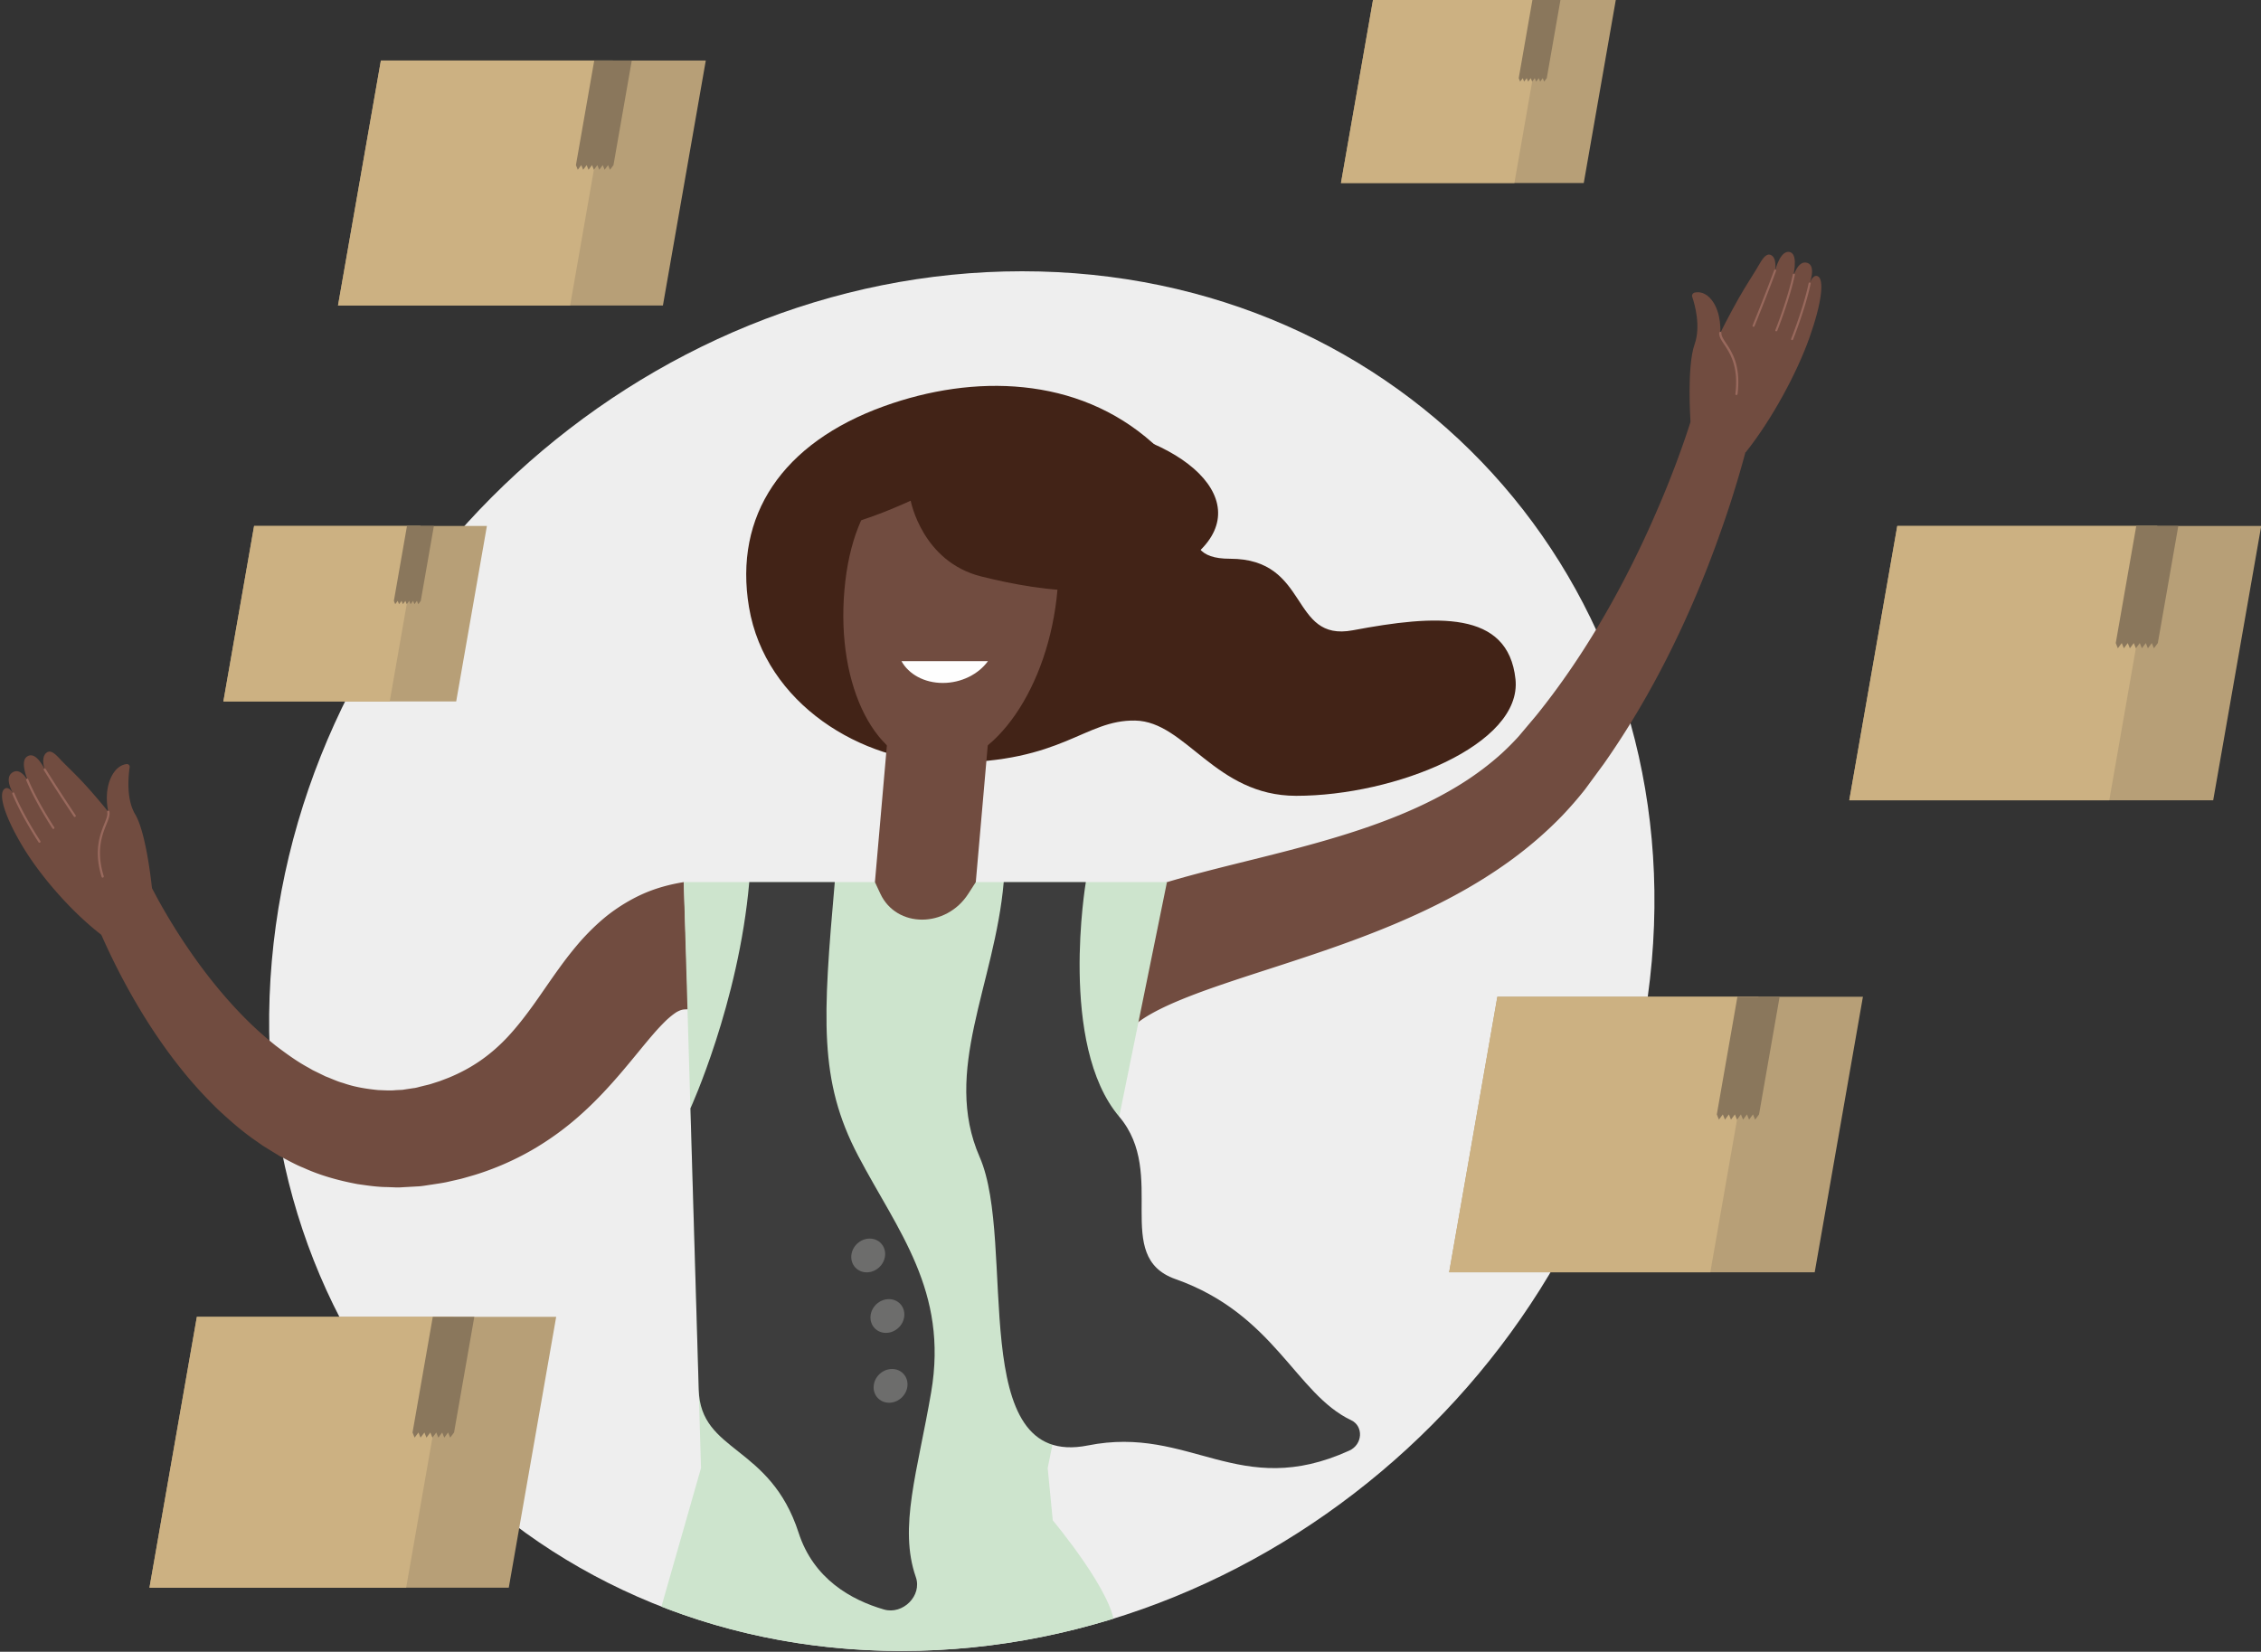
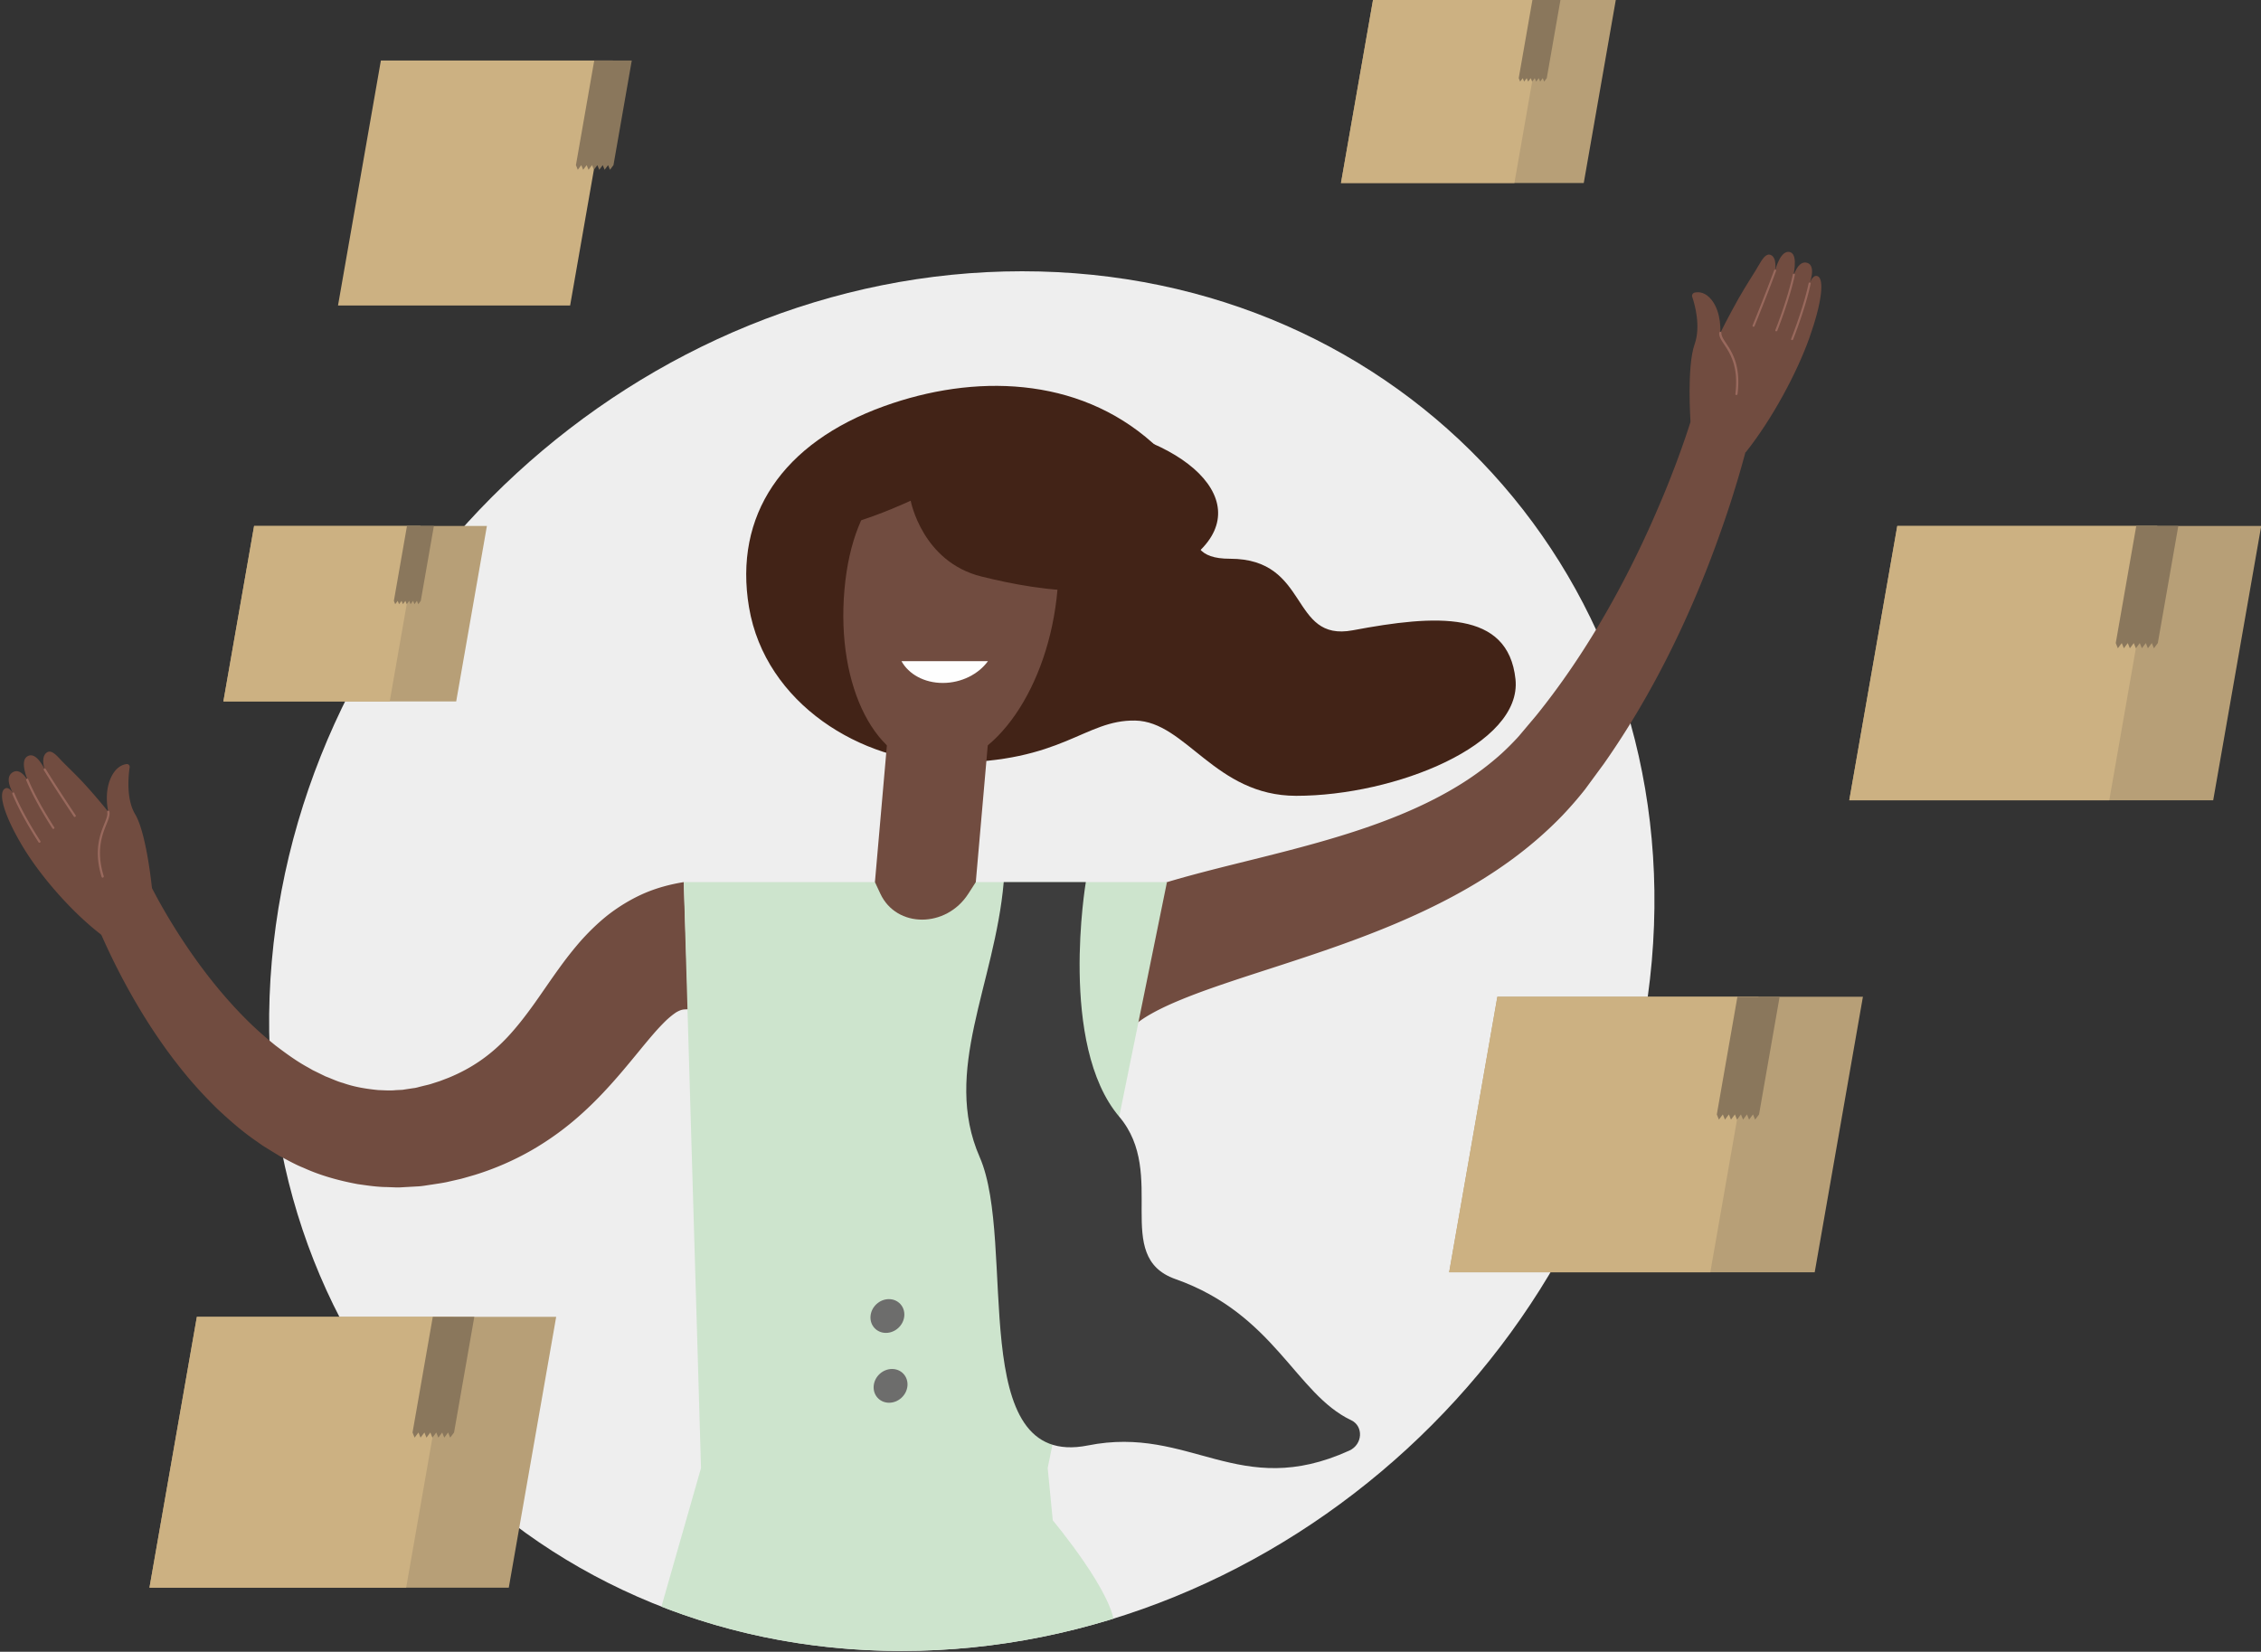
<svg xmlns="http://www.w3.org/2000/svg" width="557" height="407" viewBox="0 0 557 407">
  <rect x="0" y="0" width="557" height="407" fill="#333333" stroke="none" />
  <defs>
    <clipPath id="gan8a">
      <path d="M330.35 0h67.7v45.095h-67.7z" />
    </clipPath>
    <clipPath id="gan8b">
      <path d="M330.35 0h50.619v45.095H330.35z" />
    </clipPath>
    <clipPath id="gan8c">
      <path d="M401.01 87.845c-10.48 23.909-18.389 47.819-22.752 41.804-27.815-38.324-73.202-62.809-126.45-62.809-93.878 0-176.638 76.102-184.85 169.98-.52 5.927-6.758-14.327-17.143-34.581-14.04-27.384-35.66-54.768-60.973-17.446-25.509 37.61 84.2 114.908 88.27 125.313 22.366 57.192 77.317 96.694 144.953 96.694 93.878 0 176.638-76.103 184.851-169.98.66-7.536.818-14.955.505-22.231-.689-15.977 106.558-143.684 30.921-168.868a11.812 11.812 0 0 0-3.754-.621c-12.785.002-24.21 21.374-33.578 42.745z" />
    </clipPath>
    <clipPath id="gan8d">
      <path d="M401.01 87.845c-10.48 23.909-18.389 47.819-22.752 41.804-27.815-38.324-73.202-62.809-126.45-62.809-93.878 0-176.638 76.102-184.85 169.98-.52 5.927-6.758-14.327-17.143-34.581-14.04-27.384-35.66-54.768-60.973-17.446-25.509 37.61 84.2 114.908 88.27 125.313 22.366 57.192 77.317 96.694 144.953 96.694 93.878 0 176.638-76.103 184.851-169.98.66-7.536.818-14.955.505-22.231-.689-15.977 106.558-143.684 30.921-168.868a11.812 11.812 0 0 0-3.754-.621c-12.785.002-24.21 21.374-33.578 42.745z" />
    </clipPath>
    <clipPath id="gan8e">
      <path d="M401.01 87.845c-10.48 23.909-18.389 47.819-22.752 41.804-27.815-38.324-73.202-62.809-126.45-62.809-93.878 0-176.638 76.102-184.85 169.98-.52 5.927-6.758-14.327-17.143-34.581-14.04-27.384-35.66-54.768-60.973-17.446-25.509 37.61 84.2 114.908 88.27 125.313 22.366 57.192 77.317 96.694 144.953 96.694 93.878 0 176.638-76.103 184.851-169.98.66-7.536.818-14.955.505-22.231-.689-15.977 106.558-143.684 30.921-168.868a11.812 11.812 0 0 0-3.754-.621c-12.785.002-24.21 21.374-33.578 42.745" />
    </clipPath>
    <clipPath id="gan8f">
      <path d="M401.01 87.845c-10.48 23.909-18.389 47.819-22.752 41.804-27.815-38.324-73.202-62.809-126.45-62.809-93.878 0-176.638 76.102-184.85 169.98-.52 5.927-6.758-14.327-17.143-34.581-14.04-27.384-35.66-54.768-60.973-17.446-25.509 37.61 84.2 114.908 88.27 125.313 22.366 57.192 77.317 96.694 144.953 96.694 93.878 0 176.638-76.103 184.851-169.98.66-7.536.818-14.955.505-22.231-.689-15.977 106.558-143.684 30.921-168.868a11.812 11.812 0 0 0-3.754-.621c-12.785.002-24.21 21.374-33.578 42.745" />
    </clipPath>
    <clipPath id="gan8g">
      <path d="M401.01 87.845c-10.48 23.909-18.389 47.819-22.752 41.804-27.815-38.324-73.202-62.809-126.45-62.809-93.878 0-176.638 76.102-184.85 169.98-.52 5.927-6.758-14.327-17.143-34.581-14.04-27.384-35.66-54.768-60.973-17.446-25.509 37.61 84.2 114.908 88.27 125.313 22.366 57.192 77.317 96.694 144.953 96.694 93.878 0 176.638-76.103 184.851-169.98.66-7.536.818-14.955.505-22.231-.689-15.977 106.558-143.684 30.921-168.868a11.812 11.812 0 0 0-3.754-.621c-12.785.002-24.21 21.374-33.578 42.745" />
    </clipPath>
    <clipPath id="gan8h">
      <path d="M401.01 87.845c-10.48 23.909-18.389 47.819-22.752 41.804-27.815-38.324-73.202-62.809-126.45-62.809-93.878 0-176.638 76.102-184.85 169.98-.52 5.927-6.758-14.327-17.143-34.581-14.04-27.384-35.66-54.768-60.973-17.446-25.509 37.61 84.2 114.908 88.27 125.313 22.366 57.192 77.317 96.694 144.953 96.694 93.878 0 176.638-76.103 184.851-169.98.66-7.536.818-14.955.505-22.231-.689-15.977 106.558-143.684 30.921-168.868a11.812 11.812 0 0 0-3.754-.621c-12.785.002-24.21 21.374-33.578 42.745" />
    </clipPath>
    <clipPath id="gan8i">
      <path d="M401.01 87.845c-10.48 23.909-18.389 47.819-22.752 41.804-27.815-38.324-73.202-62.809-126.45-62.809-93.878 0-176.638 76.102-184.85 169.98-.52 5.927-6.758-14.327-17.143-34.581-14.04-27.384-35.66-54.768-60.973-17.446-25.509 37.61 84.2 114.908 88.27 125.313 22.366 57.192 77.317 96.694 144.953 96.694 93.878 0 176.638-76.103 184.851-169.98.66-7.536.818-14.955.505-22.231-.689-15.977 106.558-143.684 30.921-168.868a11.812 11.812 0 0 0-3.754-.621c-12.785.002-24.21 21.374-33.578 42.745z" />
    </clipPath>
    <clipPath id="gan8j">
      <path d="M401.01 87.845c-10.48 23.909-18.389 47.819-22.752 41.804-27.815-38.324-73.202-62.809-126.45-62.809-93.878 0-176.638 76.102-184.85 169.98-.52 5.927-6.758-14.327-17.143-34.581-14.04-27.384-35.66-54.768-60.973-17.446-25.509 37.61 84.2 114.908 88.27 125.313 22.366 57.192 77.317 96.694 144.953 96.694 93.878 0 176.638-76.103 184.851-169.98.66-7.536.818-14.955.505-22.231-.689-15.977 106.558-143.684 30.921-168.868a11.812 11.812 0 0 0-3.754-.621c-12.785.002-24.21 21.374-33.578 42.745z" />
    </clipPath>
    <clipPath id="gan8k">
      <path d="M401.01 87.845c-10.48 23.909-18.389 47.819-22.752 41.804-27.815-38.324-73.202-62.809-126.45-62.809-93.878 0-176.638 76.102-184.85 169.98-.52 5.927-6.758-14.327-17.143-34.581-14.04-27.384-35.66-54.768-60.973-17.446-25.509 37.61 84.2 114.908 88.27 125.313 22.366 57.192 77.317 96.694 144.953 96.694 93.878 0 176.638-76.103 184.851-169.98.66-7.536.818-14.955.505-22.231-.689-15.977 106.558-143.684 30.921-168.868a11.812 11.812 0 0 0-3.754-.621c-12.785.002-24.21 21.374-33.578 42.745" />
    </clipPath>
    <clipPath id="gan8l">
      <path d="M401.01 87.845c-10.48 23.909-18.389 47.819-22.752 41.804-27.815-38.324-73.202-62.809-126.45-62.809-93.878 0-176.638 76.102-184.85 169.98-.52 5.927-6.758-14.327-17.143-34.581-14.04-27.384-35.66-54.768-60.973-17.446-25.509 37.61 84.2 114.908 88.27 125.313 22.366 57.192 77.317 96.694 144.953 96.694 93.878 0 176.638-76.103 184.851-169.98.66-7.536.818-14.955.505-22.231-.689-15.977 106.558-143.684 30.921-168.868a11.812 11.812 0 0 0-3.754-.621c-12.785.002-24.21 21.374-33.578 42.745" />
    </clipPath>
    <clipPath id="gan8m">
      <path d="M401.01 87.845c-10.48 23.909-18.389 47.819-22.752 41.804-27.815-38.324-73.202-62.809-126.45-62.809-93.878 0-176.638 76.102-184.85 169.98-.52 5.927-6.758-14.327-17.143-34.581-14.04-27.384-35.66-54.768-60.973-17.446-25.509 37.61 84.2 114.908 88.27 125.313 22.366 57.192 77.317 96.694 144.953 96.694 93.878 0 176.638-76.103 184.851-169.98.66-7.536.818-14.955.505-22.231-.689-15.977 106.558-143.684 30.921-168.868a11.812 11.812 0 0 0-3.754-.621c-12.785.002-24.21 21.374-33.578 42.745" />
    </clipPath>
    <clipPath id="gan8n">
      <path d="M401.01 87.845c-10.48 23.909-18.389 47.819-22.752 41.804-27.815-38.324-73.202-62.809-126.45-62.809-93.878 0-176.638 76.102-184.85 169.98-.52 5.927-6.758-14.327-17.143-34.581-14.04-27.384-35.66-54.768-60.973-17.446-25.509 37.61 84.2 114.908 88.27 125.313 22.366 57.192 77.317 96.694 144.953 96.694 93.878 0 176.638-76.103 184.851-169.98.66-7.536.818-14.955.505-22.231-.689-15.977 106.558-143.684 30.921-168.868a11.812 11.812 0 0 0-3.754-.621c-12.785.002-24.21 21.374-33.578 42.745" />
    </clipPath>
    <clipPath id="gan8o">
      <path d="M401.01 87.845c-10.48 23.909-18.389 47.819-22.752 41.804-27.815-38.324-73.202-62.809-126.45-62.809-93.878 0-176.638 76.102-184.85 169.98-.52 5.927-6.758-14.327-17.143-34.581-14.04-27.384-35.66-54.768-60.973-17.446-25.509 37.61 84.2 114.908 88.27 125.313 22.366 57.192 77.317 96.694 144.953 96.694 93.878 0 176.638-76.103 184.851-169.98.66-7.536.818-14.955.505-22.231-.689-15.977 106.558-143.684 30.921-168.868a11.812 11.812 0 0 0-3.754-.621c-12.785.002-24.21 21.374-33.578 42.745" />
    </clipPath>
    <clipPath id="gan8p">
      <path d="M401.01 87.845c-10.48 23.909-18.389 47.819-22.752 41.804-27.815-38.324-73.202-62.809-126.45-62.809-93.878 0-176.638 76.102-184.85 169.98-.52 5.927-6.758-14.327-17.143-34.581-14.04-27.384-35.66-54.768-60.973-17.446-25.509 37.61 84.2 114.908 88.27 125.313 22.366 57.192 77.317 96.694 144.953 96.694 93.878 0 176.638-76.103 184.851-169.98.66-7.536.818-14.955.505-22.231-.689-15.977 106.558-143.684 30.921-168.868a11.812 11.812 0 0 0-3.754-.621c-12.785.002-24.21 21.374-33.578 42.745" />
    </clipPath>
    <clipPath id="gan8q">
      <path d="M401.01 87.845c-10.48 23.909-18.389 47.819-22.752 41.804-27.815-38.324-73.202-62.809-126.45-62.809-93.878 0-176.638 76.102-184.85 169.98-.52 5.927-6.758-14.327-17.143-34.581-14.04-27.384-35.66-54.768-60.973-17.446-25.509 37.61 84.2 114.908 88.27 125.313 22.366 57.192 77.317 96.694 144.953 96.694 93.878 0 176.638-76.103 184.851-169.98.66-7.536.818-14.955.505-22.231-.689-15.977 106.558-143.684 30.921-168.868a11.812 11.812 0 0 0-3.754-.621c-12.785.002-24.21 21.374-33.578 42.745z" />
    </clipPath>
    <clipPath id="gan8r">
      <path d="M401.01 87.845c-10.48 23.909-18.389 47.819-22.752 41.804-27.815-38.324-73.202-62.809-126.45-62.809-93.878 0-176.638 76.102-184.85 169.98-.52 5.927-6.758-14.327-17.143-34.581-14.04-27.384-35.66-54.768-60.973-17.446-25.509 37.61 84.2 114.908 88.27 125.313 22.366 57.192 77.317 96.694 144.953 96.694 93.878 0 176.638-76.103 184.851-169.98.66-7.536.818-14.955.505-22.231-.689-15.977 106.558-143.684 30.921-168.868a11.812 11.812 0 0 0-3.754-.621c-12.785.002-24.21 21.374-33.578 42.745" />
    </clipPath>
    <clipPath id="gan8s">
      <path d="M401.01 87.845c-10.48 23.909-18.389 47.819-22.752 41.804-27.815-38.324-73.202-62.809-126.45-62.809-93.878 0-176.638 76.102-184.85 169.98-.52 5.927-6.758-14.327-17.143-34.581-14.04-27.384-35.66-54.768-60.973-17.446-25.509 37.61 84.2 114.908 88.27 125.313 22.366 57.192 77.317 96.694 144.953 96.694 93.878 0 176.638-76.103 184.851-169.98.66-7.536.818-14.955.505-22.231-.689-15.977 106.558-143.684 30.921-168.868a11.812 11.812 0 0 0-3.754-.621c-12.785.002-24.21 21.374-33.578 42.745z" />
    </clipPath>
    <clipPath id="gan8t">
      <path d="M401.01 87.845c-10.48 23.909-18.389 47.819-22.752 41.804-27.815-38.324-73.202-62.809-126.45-62.809-93.878 0-176.638 76.102-184.85 169.98-.52 5.927-6.758-14.327-17.143-34.581-14.04-27.384-35.66-54.768-60.973-17.446-25.509 37.61 84.2 114.908 88.27 125.313 22.366 57.192 77.317 96.694 144.953 96.694 93.878 0 176.638-76.103 184.851-169.98.66-7.536.818-14.955.505-22.231-.689-15.977 106.558-143.684 30.921-168.868a11.812 11.812 0 0 0-3.754-.621c-12.785.002-24.21 21.374-33.578 42.745z" />
    </clipPath>
    <clipPath id="gan8u">
      <path d="M401.01 87.845c-10.48 23.909-18.389 47.819-22.752 41.804-27.815-38.324-73.202-62.809-126.45-62.809-93.878 0-176.638 76.102-184.85 169.98-.52 5.927-6.758-14.327-17.143-34.581-14.04-27.384-35.66-54.768-60.973-17.446-25.509 37.61 84.2 114.908 88.27 125.313 22.366 57.192 77.317 96.694 144.953 96.694 93.878 0 176.638-76.103 184.851-169.98.66-7.536.818-14.955.505-22.231-.689-15.977 106.558-143.684 30.921-168.868a11.812 11.812 0 0 0-3.754-.621c-12.785.002-24.21 21.374-33.578 42.745z" />
    </clipPath>
    <clipPath id="gan8v">
-       <path d="M401.01 87.845c-10.48 23.909-18.389 47.819-22.752 41.804-27.815-38.324-73.202-62.809-126.45-62.809-93.878 0-176.638 76.102-184.85 169.98-.52 5.927-6.758-14.327-17.143-34.581-14.04-27.384-35.66-54.768-60.973-17.446-25.509 37.61 84.2 114.908 88.27 125.313 22.366 57.192 77.317 96.694 144.953 96.694 93.878 0 176.638-76.103 184.851-169.98.66-7.536.818-14.955.505-22.231-.689-15.977 106.558-143.684 30.921-168.868a11.812 11.812 0 0 0-3.754-.621c-12.785.002-24.21 21.374-33.578 42.745" />
-     </clipPath>
+       </clipPath>
    <clipPath id="gan8w">
      <path d="M401.01 87.845c-10.48 23.909-18.389 47.819-22.752 41.804-27.815-38.324-73.202-62.809-126.45-62.809-93.878 0-176.638 76.102-184.85 169.98-.52 5.927-6.758-14.327-17.143-34.581-14.04-27.384-35.66-54.768-60.973-17.446-25.509 37.61 84.2 114.908 88.27 125.313 22.366 57.192 77.317 96.694 144.953 96.694 93.878 0 176.638-76.103 184.851-169.98.66-7.536.818-14.955.505-22.231-.689-15.977 106.558-143.684 30.921-168.868a11.812 11.812 0 0 0-3.754-.621c-12.785.002-24.21 21.374-33.578 42.745" />
    </clipPath>
    <clipPath id="gan8x">
      <path d="M401.01 87.845c-10.48 23.909-18.389 47.819-22.752 41.804-27.815-38.324-73.202-62.809-126.45-62.809-93.878 0-176.638 76.102-184.85 169.98-.52 5.927-6.758-14.327-17.143-34.581-14.04-27.384-35.66-54.768-60.973-17.446-25.509 37.61 84.2 114.908 88.27 125.313 22.366 57.192 77.317 96.694 144.953 96.694 93.878 0 176.638-76.103 184.851-169.98.66-7.536.818-14.955.505-22.231-.689-15.977 106.558-143.684 30.921-168.868a11.812 11.812 0 0 0-3.754-.621c-12.785.002-24.21 21.374-33.578 42.745" />
    </clipPath>
    <clipPath id="gan8y">
      <path d="M401.01 87.845c-10.48 23.909-18.389 47.819-22.752 41.804-27.815-38.324-73.202-62.809-126.45-62.809-93.878 0-176.638 76.102-184.85 169.98-.52 5.927-6.758-14.327-17.143-34.581-14.04-27.384-35.66-54.768-60.973-17.446-25.509 37.61 84.2 114.908 88.27 125.313 22.366 57.192 77.317 96.694 144.953 96.694 93.878 0 176.638-76.103 184.851-169.98.66-7.536.818-14.955.505-22.231-.689-15.977 106.558-143.684 30.921-168.868a11.812 11.812 0 0 0-3.754-.621c-12.785.002-24.21 21.374-33.578 42.745" />
    </clipPath>
  </defs>
  <g>
    <g>
      <g>
        <g>
          <path fill="#eee" d="M406.92 236.82c-8.213 93.877-90.974 169.979-184.851 169.979-93.878 0-163.322-76.102-155.11-169.979 8.215-93.878 90.976-169.98 184.853-169.98 93.877 0 163.32 76.102 155.108 169.98" />
        </g>
        <g>
          <path fill="#b79f77" d="M125.337 391.211H36.82l11.678-66.741h88.518z" />
        </g>
        <g>
          <path fill="#ccb182" d="M100.057 391.211H36.82l11.677-66.741h63.238z" />
        </g>
        <g>
          <path fill="#8a775c" d="M106.616 324.47l-4.986 28.499.508 1.265.953-1.265.508 1.265.953-1.265.508 1.265.952-1.265.509 1.265.952-1.265.509 1.265.952-1.265.509 1.265.952-1.265.509 1.265.952-1.265 4.988-28.499z" />
        </g>
        <g>
          <g />
          <g clip-path="url(#gan8a)">
            <path fill="#b79f77" d="M390.159 45.096H330.35L338.241 0h59.809z" />
          </g>
        </g>
        <g>
          <g />
          <g clip-path="url(#gan8b)">
            <path fill="#ccb182" d="M373.078 45.096H330.35L338.241 0h42.728z" />
          </g>
        </g>
        <g>
          <path fill="#8a775c" d="M377.509 0l-3.369 19.256.344.854.643-.854.344.854.642-.854.345.854.643-.854.345.854.642-.854.344.854.643-.854.344.854.644-.854.343.854.644-.854L384.419 0z" />
        </g>
        <g>
          <path fill="#b79f77" d="M447.053 313.5H357l11.881-67.9h90.053z" />
        </g>
        <g>
          <path fill="#ccb182" d="M421.334 313.5H357l11.881-67.9h64.334z" />
        </g>
        <g>
          <path fill="#8a775c" d="M428.013 245.6l-5.073 28.993.517 1.287.969-1.287.518 1.287.968-1.287.518 1.287.969-1.287.517 1.287.969-1.287.519 1.287.967-1.287.518 1.287.969-1.287.518 1.287.968-1.287 5.073-28.993z" />
        </g>
        <g>
          <path fill="#b79f77" d="M545.224 197.191H455.57l11.828-67.601h89.655z" />
        </g>
        <g>
          <path fill="#ccb182" d="M519.62 197.191h-64.05l11.828-67.601h64.05z" />
        </g>
        <g>
          <path fill="#8a775c" d="M526.271 129.59l-5.051 28.865.516 1.282.964-1.282.515 1.282.964-1.282.516 1.282.965-1.282.515 1.282.964-1.282.516 1.282.964-1.282.515 1.282.965-1.282.516 1.282.964-1.282 5.05-28.865z" />
        </g>
        <g>
          <path fill="#b79f77" d="M112.384 172.835H55.03l7.567-43.245h57.354z" />
        </g>
        <g>
          <path fill="#ccb182" d="M96.005 172.835H55.03l7.568-43.245h40.974z" />
        </g>
        <g>
          <path fill="#8a775c" d="M100.261 129.59l-3.231 18.466.33.82.617-.82.33.82.616-.82.33.82.616-.82.33.82.618-.82.33.82.616-.82.33.82.617-.82.329.82.618-.82 3.231-18.466z" />
        </g>
        <g>
-           <path fill="#b79f77" d="M163.311 75.271H83.27L93.83 14.92h80.041z" />
-         </g>
+           </g>
        <g>
          <path fill="#ccb182" d="M140.452 75.271H83.27L93.83 14.92h57.182z" />
        </g>
        <g>
          <path fill="#8a775c" d="M146.389 14.92l-4.509 25.77.46 1.144.861-1.144.46 1.144.862-1.144.46 1.144.86-1.144.461 1.144.86-1.144.461 1.144.861-1.144.46 1.144.861-1.144.46 1.144.861-1.144 4.509-25.77z" />
        </g>
      </g>
      <g>
        <g>
          <g />
          <g clip-path="url(#gan8c)">
            <path fill="#714c40" d="M431.326 106.099a140.546 140.546 0 0 1-.915 3.724c-.301 1.208-.634 2.389-.957 3.58-.663 2.372-1.336 4.734-2.075 7.079-1.428 4.704-3.045 9.353-4.73 13.996-3.405 9.27-7.324 18.432-11.866 27.423-4.545 8.987-9.709 17.807-15.676 26.302l-4.643 6.32a92.175 92.175 0 0 1-5.608 6.456c-3.951 4.094-8.252 7.775-12.733 11.037-8.982 6.528-18.561 11.416-28.05 15.455-9.503 4.036-18.992 7.232-28.185 10.229-4.593 1.497-9.12 2.942-13.485 4.419-4.365 1.473-8.587 2.984-12.416 4.606-3.805 1.601-7.274 3.4-9.431 5.039-1.091.803-1.751 1.53-1.997 1.934-.289.427-.08.432-.043.43l-29.826-8.017c1.665-4.482 4.386-8.722 7.379-11.878 2.993-3.22 6.139-5.589 9.091-7.441 5.952-3.692 11.36-5.765 16.496-7.56 5.135-1.755 10.022-3.107 14.787-4.357 4.767-1.248 9.404-2.376 13.963-3.517 9.104-2.274 17.892-4.589 26.268-7.48 8.36-2.884 16.305-6.342 23.351-10.762 3.521-2.209 6.8-4.662 9.8-7.362a67.562 67.562 0 0 0 4.254-4.26l4.329-5.134c5.669-7.011 10.846-14.58 15.551-22.49 4.706-7.914 8.941-16.171 12.73-24.626 1.876-4.232 3.705-8.499 5.35-12.813.849-2.15 1.633-4.317 2.404-6.478.376-1.081.766-2.165 1.115-3.238.359-1.057.721-2.196 1.012-3.125z" />
          </g>
        </g>
        <g>
          <g />
          <g clip-path="url(#gan8d)">
            <path fill="#714c40" d="M430.068 111.441c6.553-8.239 12.631-19.638 15.654-28.138 3.14-8.825 3.737-14.57 2.04-15.26-1.21-.494-1.959 1.81-1.959 1.81s1.662-4.342-.553-5.077c-2.428-.807-3.572 3.635-3.572 3.635s1.414-5.5-.584-6.246c-2.468-.922-3.79 4.515-3.79 4.515s.548-3.308-1.164-3.889c-1.12-.38-2.032 1.074-3.018 2.807-.91 1.601-2.88 4.525-4.824 7.948-2.282 4.023-4.5 8.477-4.5 8.477s.377-4.834-2.06-8.02c-1.58-2.065-3.262-2.123-4.25-1.908-.467.102-.762.591-.615 1.022.644 1.9 2.171 7.277.593 11.723-1.953 5.502-1.007 19.041-1.007 19.041z" />
          </g>
        </g>
        <g>
          <g />
          <g clip-path="url(#gan8e)">
            <path fill="#99695d" d="M445.946 69.63a.232.232 0 0 1 .11.258c-1.278 6.108-4.29 13.666-4.318 13.742a.283.283 0 0 1-.338.168c-.137-.043-.193-.187-.14-.322.03-.075 3.023-7.589 4.292-13.65a.286.286 0 0 1 .306-.224.217.217 0 0 1 .088.028" />
          </g>
        </g>
        <g>
          <g />
          <g clip-path="url(#gan8f)">
            <path fill="#99695d" d="M442.054 67.46a.235.235 0 0 1 .112.258c-1.28 6.109-4.29 13.666-4.32 13.742a.28.28 0 0 1-.337.168c-.134-.041-.193-.187-.14-.322.031-.075 3.023-7.588 4.292-13.651.03-.14.166-.24.306-.223a.228.228 0 0 1 .087.028" />
          </g>
        </g>
        <g>
          <g />
          <g clip-path="url(#gan8g)">
            <path fill="#99695d" d="M437.444 66.45a.24.24 0 0 1 .1.296c-2.266 6.141-5.28 13.518-5.31 13.594a.28.28 0 0 1-.337.165c-.131-.033-.191-.189-.137-.324.03-.074 3.039-7.442 5.302-13.574a.282.282 0 0 1 .332-.178.326.326 0 0 1 .05.021" />
          </g>
        </g>
        <g>
          <g />
          <g clip-path="url(#gan8h)">
            <path fill="#99695d" d="M427.756 97.347h-.01a.245.245 0 0 1-.236-.28c.841-6.77-1.322-10.03-2.755-12.187-.717-1.08-1.282-1.932-1.232-2.848a.302.302 0 0 1 .287-.28c.144-.017.263.113.256.262-.04.746.483 1.539 1.15 2.542 1.473 2.219 3.697 5.569 2.833 12.53a.302.302 0 0 1-.293.26" />
          </g>
        </g>
        <g>
          <g />
          <g clip-path="url(#gan8i)">
            <path fill="#714c40" d="M36.305 216.58l1.129 2.249 1.242 2.34c.846 1.558 1.73 3.105 2.639 4.635 1.816 3.06 3.742 6.05 5.758 8.955 4.032 5.805 8.463 11.256 13.284 16.11 2.404 2.436 4.939 4.667 7.529 6.756 2.64 1.996 5.296 3.944 8.105 5.449l1.035.601 1.062.517 2.113 1.035c1.451.537 2.845 1.237 4.309 1.621 2.868 1.014 5.803 1.462 8.684 1.749 1.454.04 2.886.171 4.332.014l1.076-.052a5.497 5.497 0 0 0 1.077-.109l2.147-.325c.711-.056 1.429-.318 2.141-.476.719-.192 1.407-.317 2.149-.542l2.254-.727 2.17-.831c5.713-2.348 10.352-5.589 14.546-10.076 2.107-2.259 4.133-4.835 6.238-7.758 2.122-2.945 4.292-6.235 6.998-9.934a89.773 89.773 0 0 1 4.66-5.847c1.83-2.051 3.935-4.172 6.466-6.227 2.586-2.05 5.612-3.959 8.905-5.439 3.317-1.476 6.766-2.379 10.096-2.914l1.085 31.33c-1.158.052-1.53-.029-2.882.709-.669.432-1.523 1.09-2.482 1.976a54.36 54.36 0 0 0-3.199 3.401c-4.618 5.328-10.191 12.952-17.675 19.667a71.613 71.613 0 0 1-12.421 9.035 69.077 69.077 0 0 1-13.874 6.014c-1.171.338-2.342.692-3.51.998l-3.493.799c-1.178.246-2.439.409-3.652.605-1.227.166-2.437.42-3.677.454l-3.691.208c-.614.047-1.226.048-1.836.013l-1.831-.066c-2.453-.021-4.829-.391-7.201-.728-4.671-.869-9.208-2.132-13.296-4.001-2.122-.83-4.009-1.951-5.983-2.953l-2.78-1.702-1.379-.858-1.306-.926c-3.556-2.406-6.674-5.174-9.698-7.978-2.938-2.87-5.703-5.847-8.237-8.958-5.077-6.216-9.438-12.817-13.278-19.654a166.02 166.02 0 0 1-7.803-15.815l-1.138-2.744c-.381-.946-.718-1.812-1.122-2.903z" />
          </g>
        </g>
        <g>
          <g />
          <g clip-path="url(#gan8j)">
            <path fill="#714c40" d="M25.454 230.709c-7.732-5.827-15.525-14.885-19.87-22.141-4.512-7.534-6.042-12.921-4.506-14.157 1.093-.881 2.203 1.11 2.203 1.11s-2.334-3.667-.302-5.121c2.226-1.591 4.073 2.345 4.073 2.345s-2.285-4.876-.465-6.266c2.247-1.718 4.431 3.127 4.431 3.127s-1.08-3.034.488-4.168c1.026-.742 2.154.368 3.4 1.725 1.15 1.252 3.546 3.44 6.001 6.12 2.884 3.15 5.777 6.74 5.777 6.74s-1.167-4.571.677-8.481c1.195-2.532 2.82-3.148 3.817-3.27a.677.677 0 0 1 .765.79c-.31 2.06-.907 7.797 1.363 11.594 2.807 4.699 4.127 18.174 4.127 18.174z" />
          </g>
        </g>
        <g>
          <g />
          <g clip-path="url(#gan8k)">
            <path fill="#99695d" d="M3.103 195.343a.268.268 0 0 0-.065.288c2.253 5.513 6.429 11.857 6.471 11.92.075.113.234.136.356.052.126-.088.157-.246.082-.36-.042-.063-4.193-6.37-6.43-11.84-.052-.128-.201-.179-.334-.117a.331.331 0 0 0-.08.057" />
          </g>
        </g>
        <g>
          <g />
          <g clip-path="url(#gan8l)">
            <path fill="#99695d" d="M6.524 191.944a.265.265 0 0 0-.066.287c2.254 5.513 6.429 11.857 6.47 11.92.076.114.235.137.357.052a.266.266 0 0 0 .083-.36c-.042-.062-4.194-6.37-6.43-11.84-.053-.127-.202-.18-.335-.116a.266.266 0 0 0-.08.057" />
          </g>
        </g>
        <g>
          <g />
          <g clip-path="url(#gan8m)">
            <path fill="#99695d" d="M10.844 189.434a.262.262 0 0 0-.05.32c3.22 5.216 7.368 11.385 7.41 11.448.076.112.235.134.356.047a.262.262 0 0 0 .079-.36c-.041-.061-4.185-6.222-7.398-11.43-.072-.116-.23-.143-.352-.062a.328.328 0 0 0-.045.037" />
          </g>
        </g>
        <g>
          <g />
          <g clip-path="url(#gan8n)">
            <path fill="#99695d" d="M25.364 216.236a.126.126 0 0 1 .01-.003c.143-.056.225-.212.182-.351-1.936-6.301-.372-10.19.663-12.764.519-1.287.928-2.305.727-3.18-.033-.141-.177-.22-.324-.175-.144.03-.237.197-.205.339.163.712-.217 1.657-.7 2.854-1.064 2.647-2.672 6.645-.681 13.124.042.135.187.204.328.156" />
          </g>
        </g>
        <g>
          <g />
          <g clip-path="url(#gan8o)">
            <path fill="#422317" d="M217.822 100.075c-25.123 9.047-37.103 26.963-33.3 49.563 4.006 23.805 27.834 38.267 49.307 38.267 28.044 0 33.312-10.582 45.823-10.357 12.511.224 19.67 18.543 39.669 18.543 24.386 0 55.739-12.618 54.02-28.748-1.82-17.056-19.59-15.9-40.068-12.04-15.643 2.946-10.465-17.627-30.254-17.627-16.045 0-3.237-14.418-19.091-28.554-18.533-16.524-44.113-16.966-66.106-9.047" />
          </g>
        </g>
        <g>
          <g />
          <g clip-path="url(#gan8p)">
            <path fill="#cde4cd" d="M275.135 421.809s-5.735-5.854-5.947-8.526c-.256-3.21 5.226-9.044 5.35-12.294.302-7.904-15.188-26.375-15.188-26.375l-1.252-12.893 29.383-144.371H168.443l4.255 144.371-19.838 69.452h117.269c4.858 0 7.928-5.746 5.006-9.364" />
          </g>
        </g>
        <g>
          <g />
          <g clip-path="url(#gan8q)">
            <path fill="#714c40" d="M240.388 217.351l-1.845 2.872c-5.461 8.502-17.687 8.502-21.661 0l-1.342-2.872 4.11-46.971h24.847z" />
          </g>
        </g>
        <g>
          <g />
          <g clip-path="url(#gan8r)">
            <path fill="#714c40" d="M260.506 145.337c-2.102 24.021-15.553 43.494-30.044 43.494s-24.535-19.473-22.434-43.494c2.102-24.021 14.722-33.997 29.213-33.997 14.492 0 25.367 9.976 23.265 33.997" />
          </g>
        </g>
        <g>
          <g />
          <g clip-path="url(#gan8s)">
            <path fill="#fefefe" d="M222.08 162.91c1.765 3.196 5.577 5.368 10.183 5.368 4.604 0 8.797-2.172 11.121-5.368z" />
          </g>
        </g>
        <g>
          <g />
          <g clip-path="url(#gan8t)">
-             <path fill="#3d3d3d" d="M205.649 217.35c-2.932 33.514-3.997 48.88 5.764 67.447 9.76 18.568 22.25 33.294 17.978 58.264-3.349 19.577-8.053 33.308-3.771 45.554 1.591 4.553-3.197 9.322-7.86 7.966-8.038-2.336-17.332-7.504-21.016-18.898-7.055-21.817-24.15-19.642-24.61-35.243l-2.044-69.335s11.879-25.884 14.493-55.755z" />
-           </g>
+             </g>
        </g>
        <g>
          <g />
          <g clip-path="url(#gan8u)">
            <path fill="#3d3d3d" d="M247.27 217.35c-2.214 25.315-15.207 46.532-5.927 67.749 9.28 21.217-3.71 77.13 26.665 71.062 25.273-5.046 37.158 13.648 64.399 1.266 3.322-1.511 3.538-6.025.453-7.486-13.684-6.477-18.855-26.15-43.297-34.778-15.73-5.551-1.847-25.876-13.838-40.01-15.023-17.706-8.23-57.803-8.23-57.803z" />
          </g>
        </g>
        <g>
          <g />
          <g clip-path="url(#gan8v)">
            <path fill="#6d6d6c" d="M218.043 309.349c-.2 2.297-2.226 4.158-4.522 4.158-2.297 0-3.997-1.861-3.795-4.158.201-2.297 2.225-4.159 4.522-4.159s3.996 1.862 3.795 4.159" />
          </g>
        </g>
        <g>
          <g />
          <g clip-path="url(#gan8w)">
            <path fill="#6d6d6c" d="M222.773 324.268c-.2 2.297-2.226 4.159-4.522 4.159-2.297 0-3.996-1.862-3.795-4.159.201-2.296 2.226-4.158 4.522-4.158 2.297 0 3.996 1.862 3.795 4.158" />
          </g>
        </g>
        <g>
          <g />
          <g clip-path="url(#gan8x)">
            <path fill="#6d6d6c" d="M223.553 341.479c-.2 2.297-2.226 4.158-4.522 4.158-2.297 0-3.997-1.861-3.795-4.158.201-2.297 2.225-4.159 4.522-4.159s3.996 1.862 3.795 4.159" />
          </g>
        </g>
        <g>
          <g />
          <g clip-path="url(#gan8y)">
            <path fill="#422317" d="M224.35 123.374s2.811 15.057 17.437 18.681c14.625 3.625 38.5 7.71 53.357-5.952 14.857-13.662-5.756-30.573-35.536-32.246-29.78-1.672-49.62 5.982-57.884 19.986-8.262 14.003 22.625-.469 22.625-.469" />
          </g>
        </g>
      </g>
    </g>
  </g>
</svg>